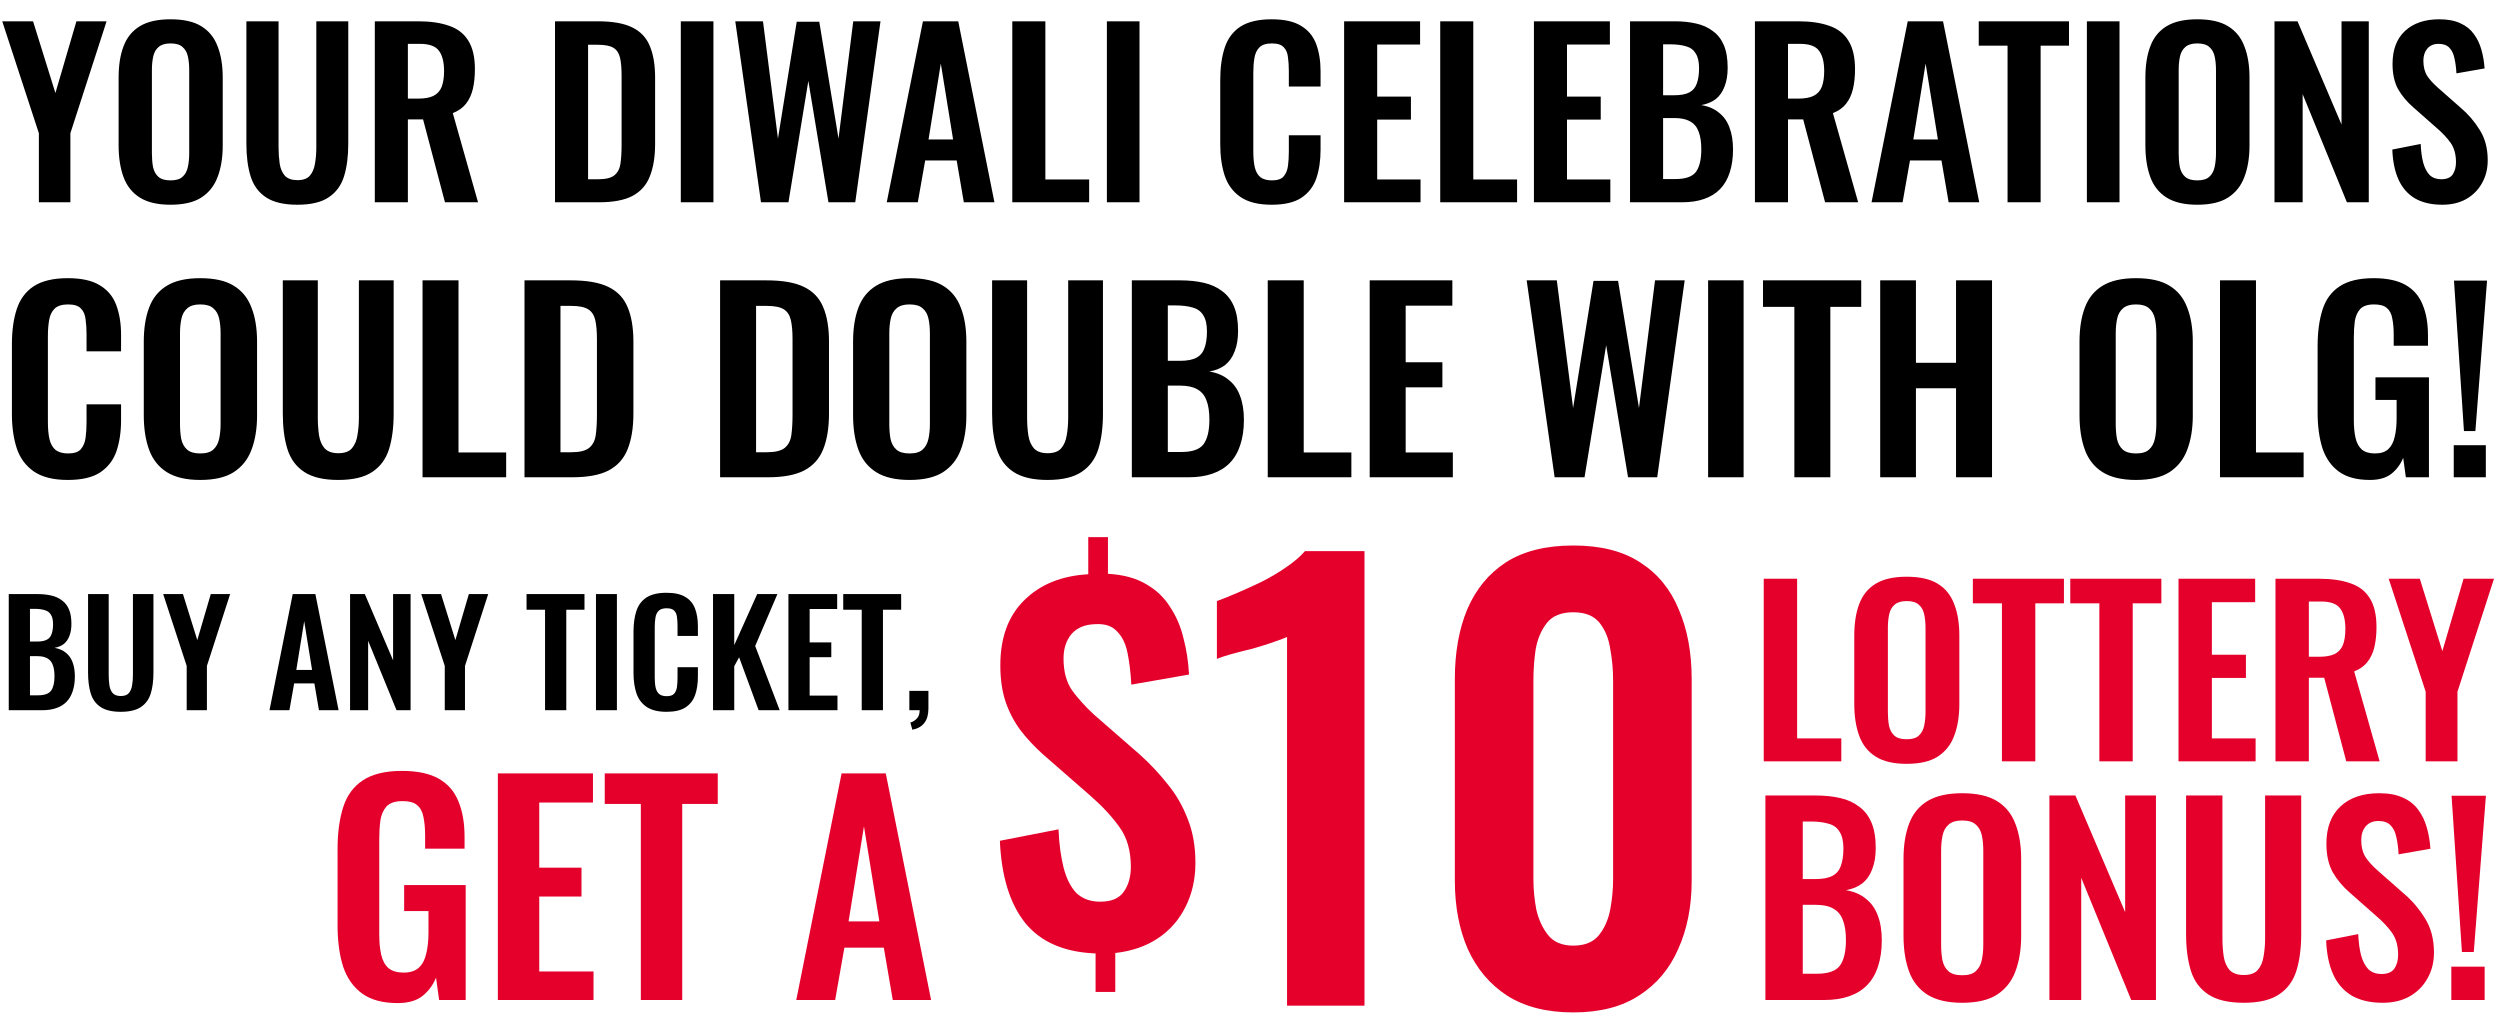
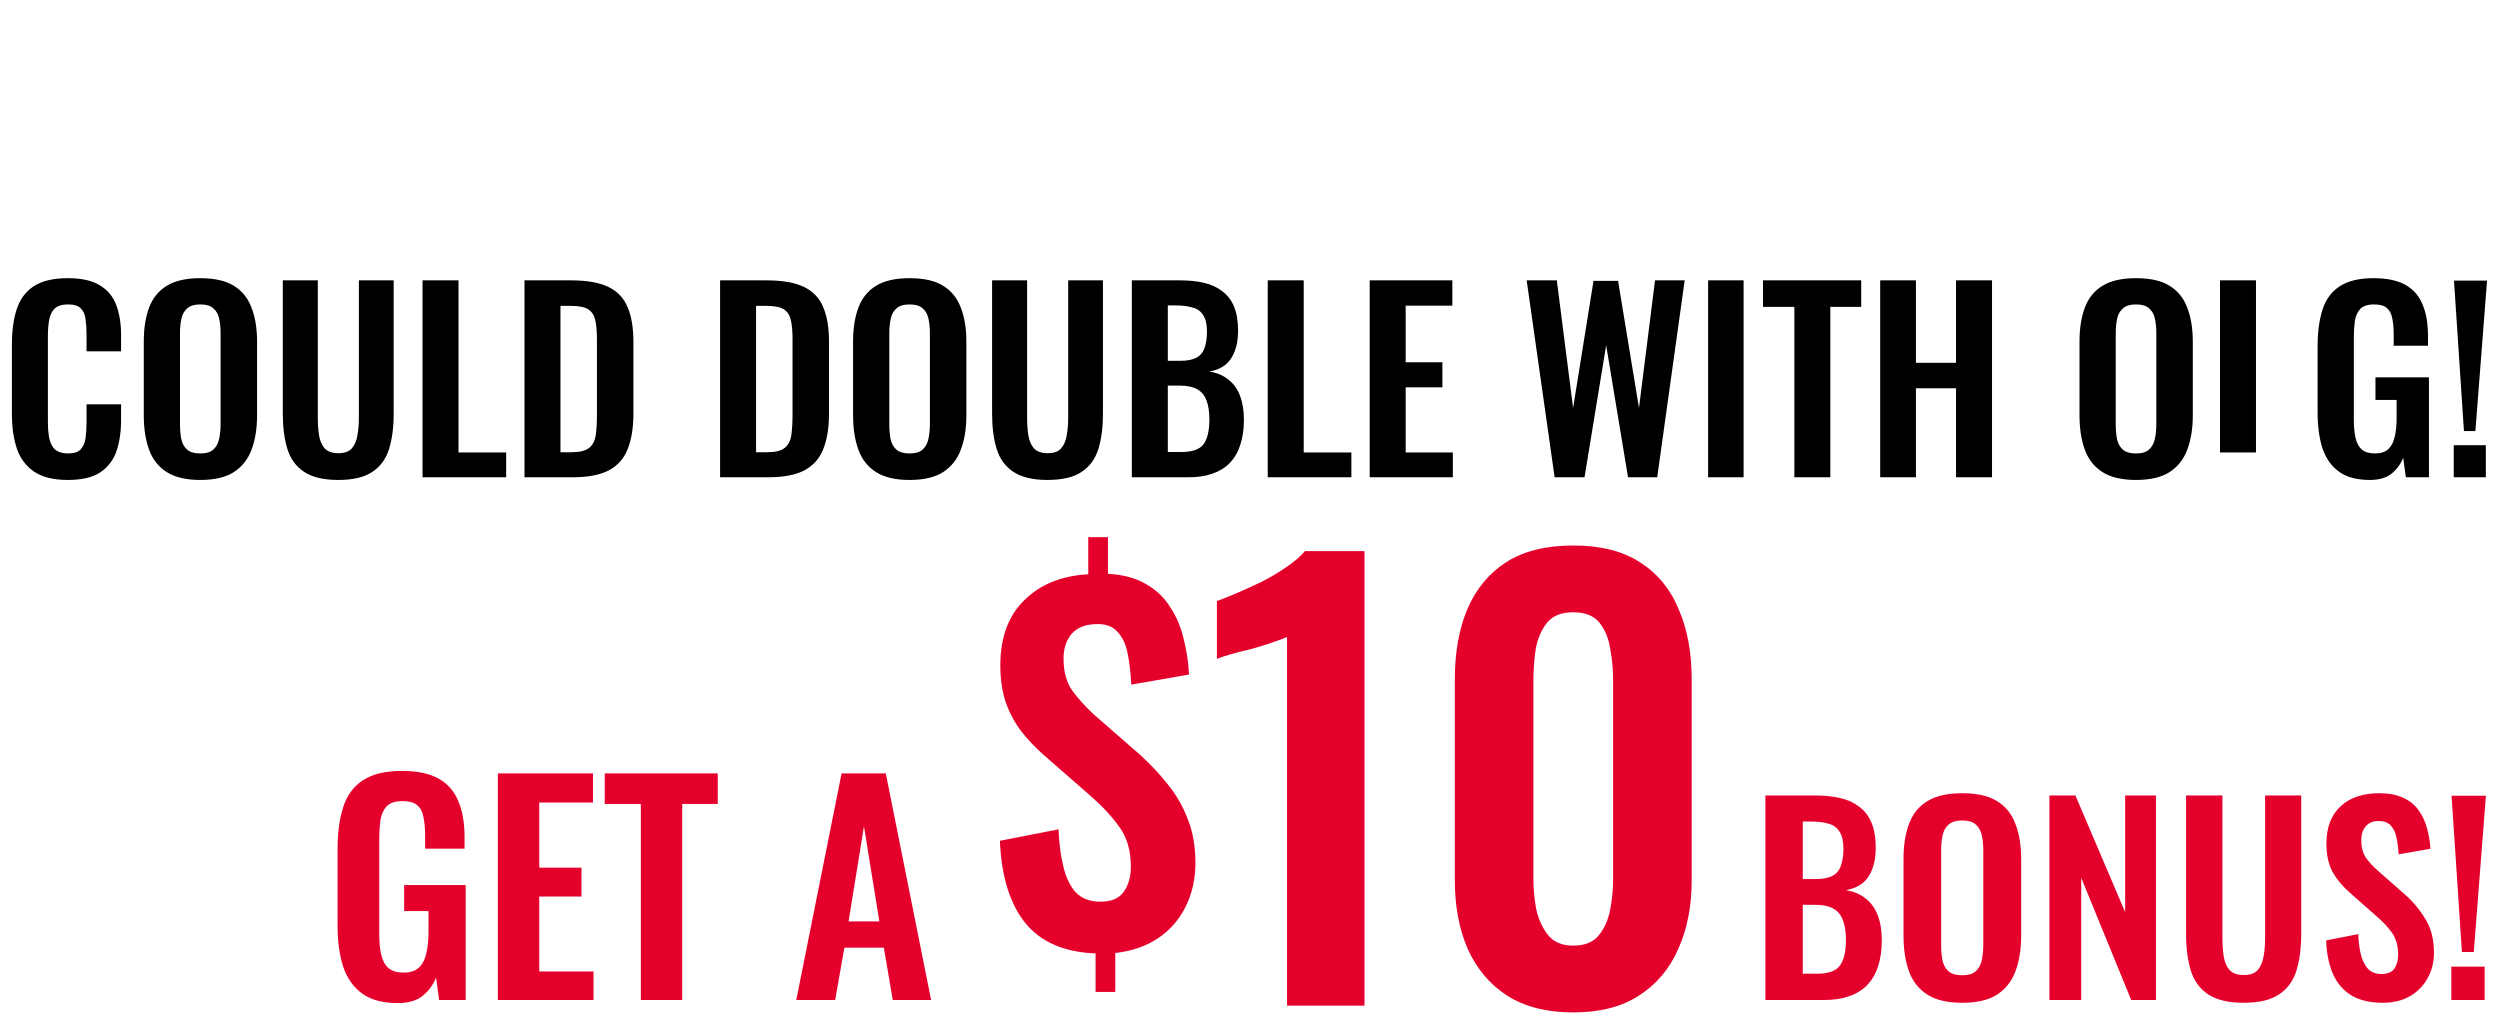
<svg xmlns="http://www.w3.org/2000/svg" width="440" height="182" viewBox="0 0 440 182" fill="none">
  <g clip-path="url(#clip0_6006_3788)">
-     <path d="M6.842 35.6V23.449L0.393 3.749H5.82L9.752 16.371L13.448 3.749H18.757L12.387 23.449V35.6H6.842ZM29.999 36.033C27.744 36.033 25.949 35.613 24.612 34.774C23.275 33.935 22.318 32.73 21.741 31.157C21.164 29.584 20.876 27.723 20.876 25.573V13.658C20.876 11.508 21.164 9.673 21.741 8.153C22.318 6.606 23.275 5.427 24.612 4.614C25.949 3.801 27.744 3.395 29.999 3.395C32.306 3.395 34.115 3.801 35.425 4.614C36.762 5.427 37.719 6.606 38.296 8.153C38.899 9.673 39.2 11.508 39.2 13.658V25.612C39.2 27.736 38.899 29.584 38.296 31.157C37.719 32.703 36.762 33.909 35.425 34.774C34.115 35.613 32.306 36.033 29.999 36.033ZM29.999 31.747C30.969 31.747 31.677 31.537 32.122 31.117C32.594 30.698 32.909 30.121 33.066 29.387C33.223 28.653 33.302 27.854 33.302 26.988V12.321C33.302 11.43 33.223 10.63 33.066 9.922C32.909 9.215 32.594 8.664 32.122 8.271C31.677 7.852 30.969 7.642 29.999 7.642C29.081 7.642 28.387 7.852 27.915 8.271C27.443 8.664 27.128 9.215 26.971 9.922C26.814 10.63 26.735 11.43 26.735 12.321V26.988C26.735 27.854 26.801 28.653 26.932 29.387C27.089 30.121 27.404 30.698 27.875 31.117C28.347 31.537 29.055 31.747 29.999 31.747ZM52.329 36.033C49.97 36.033 48.135 35.6 46.824 34.735C45.513 33.87 44.609 32.638 44.111 31.039C43.613 29.44 43.364 27.526 43.364 25.298V3.749H49.026V25.966C49.026 26.962 49.092 27.906 49.223 28.797C49.354 29.662 49.655 30.37 50.127 30.921C50.625 31.445 51.359 31.707 52.329 31.707C53.352 31.707 54.086 31.445 54.531 30.921C55.003 30.37 55.305 29.662 55.436 28.797C55.593 27.906 55.672 26.962 55.672 25.966V3.749H61.295V25.298C61.295 27.526 61.046 29.44 60.548 31.039C60.05 32.638 59.145 33.87 57.834 34.735C56.55 35.6 54.715 36.033 52.329 36.033ZM65.966 35.6V3.749H73.595C75.745 3.749 77.553 4.011 79.022 4.535C80.516 5.033 81.643 5.899 82.403 7.131C83.19 8.363 83.583 10.04 83.583 12.164C83.583 13.448 83.465 14.602 83.229 15.624C82.993 16.647 82.587 17.525 82.01 18.259C81.46 18.967 80.686 19.517 79.69 19.91L84.133 35.6H78.314L74.46 21.011H71.786V35.6H65.966ZM71.786 17.355H73.595C74.722 17.355 75.614 17.197 76.269 16.883C76.951 16.542 77.436 16.017 77.724 15.31C78.012 14.576 78.156 13.645 78.156 12.518C78.156 10.919 77.855 9.726 77.252 8.939C76.675 8.127 75.561 7.72 73.91 7.72H71.786V17.355ZM97.682 35.6V3.749H105.193C107.788 3.749 109.807 4.103 111.249 4.811C112.717 5.518 113.752 6.606 114.355 8.074C114.984 9.542 115.299 11.404 115.299 13.658V25.298C115.299 27.605 114.984 29.531 114.355 31.078C113.752 32.599 112.73 33.739 111.288 34.499C109.872 35.233 107.919 35.6 105.429 35.6H97.682ZM103.502 31.55H105.272C106.609 31.55 107.565 31.314 108.142 30.842C108.719 30.37 109.073 29.689 109.204 28.797C109.335 27.88 109.4 26.766 109.4 25.455V13.265C109.4 11.98 109.309 10.945 109.125 10.158C108.942 9.372 108.562 8.795 107.985 8.428C107.408 8.061 106.477 7.878 105.193 7.878H103.502V31.55ZM119.822 35.6V3.749H125.564V35.6H119.822ZM133.931 35.6L129.409 3.749H134.285L136.92 24.393L140.223 3.828H144.194L147.576 24.393L150.171 3.749H154.969L150.525 35.6H145.806L142.267 14.248L138.768 35.6H133.931ZM156.067 35.6L162.437 3.749H168.65L175.02 35.6H169.633L168.375 28.247H162.83L161.532 35.6H156.067ZM163.42 24.55H167.745L165.583 11.181L163.42 24.55ZM178.164 35.6V3.749H183.984V31.589H191.691V35.6H178.164ZM194.813 35.6V3.749H200.554V35.6H194.813ZM223.808 36.033C221.474 36.033 219.639 35.574 218.302 34.656C216.992 33.739 216.074 32.494 215.55 30.921C215.026 29.322 214.763 27.487 214.763 25.416V14.051C214.763 11.876 215.026 9.988 215.55 8.389C216.074 6.79 216.992 5.558 218.302 4.693C219.639 3.828 221.474 3.395 223.808 3.395C226.01 3.395 227.727 3.775 228.959 4.535C230.217 5.269 231.108 6.331 231.633 7.72C232.157 9.11 232.419 10.722 232.419 12.557V15.231H226.835V12.479C226.835 11.587 226.783 10.774 226.678 10.04C226.599 9.306 226.35 8.73 225.931 8.31C225.538 7.865 224.843 7.642 223.847 7.642C222.851 7.642 222.117 7.878 221.645 8.35C221.199 8.795 220.911 9.411 220.78 10.198C220.649 10.958 220.583 11.823 220.583 12.793V26.635C220.583 27.788 220.675 28.745 220.858 29.505C221.042 30.239 221.37 30.803 221.841 31.196C222.34 31.563 223.008 31.747 223.847 31.747C224.817 31.747 225.498 31.524 225.892 31.078C226.311 30.606 226.573 29.99 226.678 29.23C226.783 28.47 226.835 27.618 226.835 26.674V23.803H232.419V26.359C232.419 28.247 232.17 29.924 231.672 31.393C231.174 32.834 230.296 33.975 229.037 34.814C227.805 35.626 226.062 36.033 223.808 36.033ZM236.565 35.6V3.749H249.935V7.838H242.385V17.001H248.323V21.051H242.385V31.589H250.014V35.6H236.565ZM253.479 35.6V3.749H259.299V31.589H267.006V35.6H253.479ZM269.971 35.6V3.749H283.34V7.838H275.791V17.001H281.728V21.051H275.791V31.589H283.419V35.6H269.971ZM286.885 35.6V3.749H294.71C296.126 3.749 297.397 3.88 298.524 4.142C299.678 4.404 300.661 4.85 301.473 5.479C302.312 6.082 302.955 6.908 303.4 7.956C303.846 9.005 304.069 10.329 304.069 11.928C304.069 13.213 303.885 14.313 303.518 15.231C303.177 16.149 302.666 16.883 301.985 17.433C301.303 17.957 300.451 18.311 299.429 18.495C300.687 18.704 301.722 19.15 302.535 19.832C303.374 20.487 303.99 21.352 304.383 22.427C304.803 23.502 305.012 24.799 305.012 26.32C305.012 27.84 304.816 29.191 304.423 30.37C304.056 31.524 303.492 32.494 302.732 33.28C301.998 34.04 301.067 34.617 299.94 35.01C298.839 35.404 297.541 35.6 296.047 35.6H286.885ZM292.705 31.511H294.907C296.663 31.511 297.856 31.091 298.485 30.252C299.114 29.387 299.429 28.063 299.429 26.281C299.429 24.996 299.271 23.961 298.957 23.174C298.668 22.361 298.17 21.759 297.463 21.365C296.781 20.972 295.863 20.776 294.71 20.776H292.705V31.511ZM292.705 16.765H294.671C295.824 16.765 296.715 16.594 297.345 16.253C297.974 15.913 298.406 15.388 298.642 14.681C298.904 13.973 299.035 13.081 299.035 12.007C299.035 10.879 298.839 10.014 298.446 9.411C298.079 8.782 297.515 8.363 296.755 8.153C295.995 7.917 295.025 7.799 293.845 7.799H292.705V16.765ZM308.868 35.6V3.749H316.496C318.646 3.749 320.455 4.011 321.923 4.535C323.417 5.033 324.544 5.899 325.304 7.131C326.091 8.363 326.484 10.04 326.484 12.164C326.484 13.448 326.366 14.602 326.13 15.624C325.894 16.647 325.488 17.525 324.911 18.259C324.361 18.967 323.587 19.517 322.591 19.91L327.035 35.6H321.215L317.361 21.011H314.687V35.6H308.868ZM314.687 17.355H316.496C317.623 17.355 318.515 17.197 319.17 16.883C319.852 16.542 320.337 16.017 320.625 15.31C320.913 14.576 321.058 13.645 321.058 12.518C321.058 10.919 320.756 9.726 320.153 8.939C319.576 8.127 318.462 7.72 316.811 7.72H314.687V17.355ZM329.392 35.6L335.762 3.749H341.975L348.345 35.6H342.958L341.7 28.247H336.155L334.858 35.6H329.392ZM336.745 24.55H341.071L338.908 11.181L336.745 24.55ZM353.33 35.6V8.035H348.258V3.749H364.144V8.035H359.15V35.6H353.33ZM367.293 35.6V3.749H373.034V35.6H367.293ZM386.71 36.033C384.456 36.033 382.66 35.613 381.323 34.774C379.986 33.935 379.029 32.73 378.453 31.157C377.876 29.584 377.588 27.723 377.588 25.573V13.658C377.588 11.508 377.876 9.673 378.453 8.153C379.029 6.606 379.986 5.427 381.323 4.614C382.66 3.801 384.456 3.395 386.71 3.395C389.017 3.395 390.826 3.801 392.137 4.614C393.474 5.427 394.431 6.606 395.008 8.153C395.61 9.673 395.912 11.508 395.912 13.658V25.612C395.912 27.736 395.61 29.584 395.008 31.157C394.431 32.703 393.474 33.909 392.137 34.774C390.826 35.613 389.017 36.033 386.71 36.033ZM386.71 31.747C387.68 31.747 388.388 31.537 388.834 31.117C389.306 30.698 389.62 30.121 389.778 29.387C389.935 28.653 390.014 27.854 390.014 26.988V12.321C390.014 11.43 389.935 10.63 389.778 9.922C389.62 9.215 389.306 8.664 388.834 8.271C388.388 7.852 387.68 7.642 386.71 7.642C385.793 7.642 385.098 7.852 384.626 8.271C384.155 8.664 383.84 9.215 383.683 9.922C383.525 10.63 383.447 11.43 383.447 12.321V26.988C383.447 27.854 383.512 28.653 383.643 29.387C383.801 30.121 384.115 30.698 384.587 31.117C385.059 31.537 385.767 31.747 386.71 31.747ZM400.311 35.6V3.749H404.361L412.108 21.916V3.749H416.905V35.6H413.052L405.266 16.568V35.6H400.311ZM429.855 36.033C427.941 36.033 426.342 35.666 425.058 34.932C423.773 34.171 422.803 33.07 422.148 31.628C421.492 30.187 421.125 28.417 421.047 26.32L426.041 25.337C426.093 26.569 426.237 27.657 426.473 28.601C426.735 29.544 427.116 30.279 427.614 30.803C428.138 31.301 428.82 31.55 429.658 31.55C430.602 31.55 431.271 31.275 431.664 30.724C432.057 30.147 432.254 29.427 432.254 28.561C432.254 27.172 431.939 26.032 431.31 25.14C430.681 24.249 429.842 23.358 428.793 22.466L424.782 18.927C423.655 17.957 422.751 16.883 422.069 15.703C421.414 14.497 421.086 13.016 421.086 11.259C421.086 8.743 421.82 6.803 423.288 5.44C424.756 4.077 426.762 3.395 429.305 3.395C430.799 3.395 432.044 3.631 433.04 4.103C434.036 4.548 434.823 5.178 435.4 5.99C436.002 6.803 436.448 7.734 436.737 8.782C437.025 9.805 437.208 10.893 437.287 12.046L432.332 12.911C432.28 11.915 432.162 11.024 431.978 10.237C431.821 9.451 431.52 8.835 431.074 8.389C430.655 7.943 430.025 7.72 429.187 7.72C428.321 7.72 427.653 8.009 427.181 8.586C426.735 9.136 426.513 9.831 426.513 10.67C426.513 11.744 426.735 12.636 427.181 13.344C427.627 14.025 428.269 14.733 429.108 15.467L433.08 18.967C434.39 20.068 435.504 21.365 436.422 22.86C437.366 24.328 437.838 26.11 437.838 28.207C437.838 29.728 437.497 31.078 436.815 32.258C436.16 33.437 435.229 34.368 434.023 35.05C432.844 35.705 431.454 36.033 429.855 36.033Z" fill="black" />
-     <path d="M11.937 84.471C9.399 84.471 7.402 83.972 5.947 82.973C4.521 81.975 3.523 80.62 2.952 78.909C2.382 77.168 2.096 75.172 2.096 72.918V60.553C2.096 58.186 2.382 56.132 2.952 54.392C3.523 52.652 4.521 51.312 5.947 50.37C7.402 49.429 9.399 48.959 11.937 48.959C14.333 48.959 16.201 49.372 17.542 50.199C18.911 50.998 19.881 52.153 20.452 53.665C21.022 55.177 21.307 56.931 21.307 58.928V61.837H15.232V58.842C15.232 57.872 15.175 56.988 15.061 56.189C14.975 55.391 14.704 54.763 14.248 54.307C13.82 53.822 13.064 53.579 11.98 53.579C10.896 53.579 10.097 53.836 9.584 54.349C9.099 54.834 8.785 55.505 8.643 56.36C8.5 57.188 8.429 58.129 8.429 59.184V74.245C8.429 75.5 8.529 76.541 8.728 77.368C8.928 78.167 9.285 78.78 9.798 79.208C10.34 79.607 11.067 79.807 11.98 79.807C13.035 79.807 13.777 79.564 14.205 79.08C14.661 78.566 14.947 77.896 15.061 77.069C15.175 76.242 15.232 75.314 15.232 74.288V71.164H21.307V73.945C21.307 75.999 21.036 77.825 20.494 79.422C19.952 80.991 18.997 82.231 17.628 83.144C16.287 84.028 14.39 84.471 11.937 84.471ZM35.231 84.471C32.778 84.471 30.825 84.014 29.37 83.102C27.915 82.189 26.874 80.877 26.246 79.165C25.619 77.454 25.305 75.429 25.305 73.09V60.126C25.305 57.787 25.619 55.79 26.246 54.136C26.874 52.453 27.915 51.169 29.37 50.285C30.825 49.401 32.778 48.959 35.231 48.959C37.742 48.959 39.71 49.401 41.136 50.285C42.591 51.169 43.632 52.453 44.259 54.136C44.915 55.79 45.243 57.787 45.243 60.126V73.132C45.243 75.443 44.915 77.454 44.259 79.165C43.632 80.848 42.591 82.16 41.136 83.102C39.71 84.014 37.742 84.471 35.231 84.471ZM35.231 79.807C36.287 79.807 37.057 79.579 37.542 79.122C38.055 78.666 38.398 78.038 38.569 77.24C38.74 76.441 38.825 75.571 38.825 74.63V58.671C38.825 57.701 38.74 56.831 38.569 56.061C38.398 55.291 38.055 54.692 37.542 54.264C37.057 53.807 36.287 53.579 35.231 53.579C34.233 53.579 33.477 53.807 32.964 54.264C32.45 54.692 32.108 55.291 31.937 56.061C31.766 56.831 31.68 57.701 31.68 58.671V74.63C31.68 75.571 31.752 76.441 31.894 77.24C32.065 78.038 32.408 78.666 32.921 79.122C33.434 79.579 34.205 79.807 35.231 79.807ZM59.529 84.471C56.961 84.471 54.965 84 53.538 83.059C52.112 82.117 51.128 80.777 50.586 79.037C50.044 77.297 49.773 75.215 49.773 72.79V49.343H55.934V73.517C55.934 74.601 56.006 75.628 56.148 76.598C56.291 77.539 56.619 78.309 57.133 78.909C57.674 79.479 58.473 79.764 59.529 79.764C60.641 79.764 61.44 79.479 61.925 78.909C62.438 78.309 62.766 77.539 62.909 76.598C63.08 75.628 63.165 74.601 63.165 73.517V49.343H69.284V72.79C69.284 75.215 69.013 77.297 68.471 79.037C67.929 80.777 66.945 82.117 65.519 83.059C64.121 84 62.124 84.471 59.529 84.471ZM74.367 84V49.343H80.699V79.636H89.085V84H74.367ZM92.311 84V49.343H100.483C103.307 49.343 105.503 49.729 107.072 50.499C108.669 51.269 109.796 52.453 110.452 54.05C111.137 55.647 111.479 57.672 111.479 60.126V72.79C111.479 75.3 111.137 77.397 110.452 79.08C109.796 80.734 108.684 81.975 107.115 82.802C105.574 83.601 103.449 84 100.74 84H92.311ZM98.643 79.593H100.569C102.023 79.593 103.064 79.336 103.692 78.823C104.319 78.309 104.704 77.568 104.847 76.598C104.99 75.6 105.061 74.388 105.061 72.961V59.698C105.061 58.3 104.961 57.173 104.762 56.318C104.562 55.462 104.148 54.834 103.521 54.435C102.893 54.036 101.881 53.836 100.483 53.836H98.643V79.593ZM126.736 84V49.343H134.909C137.732 49.343 139.929 49.729 141.498 50.499C143.095 51.269 144.222 52.453 144.878 54.05C145.562 55.647 145.904 57.672 145.904 60.126V72.79C145.904 75.3 145.562 77.397 144.878 79.08C144.222 80.734 143.109 81.975 141.54 82.802C140 83.601 137.875 84 135.165 84H126.736ZM133.069 79.593H134.994C136.449 79.593 137.49 79.336 138.117 78.823C138.745 78.309 139.13 77.568 139.273 76.598C139.415 75.6 139.487 74.388 139.487 72.961V59.698C139.487 58.3 139.387 57.173 139.187 56.318C138.987 55.462 138.574 54.834 137.946 54.435C137.319 54.036 136.306 53.836 134.909 53.836H133.069V79.593ZM160.068 84.471C157.615 84.471 155.661 84.014 154.207 83.102C152.752 82.189 151.711 80.877 151.083 79.165C150.456 77.454 150.142 75.429 150.142 73.09V60.126C150.142 57.787 150.456 55.79 151.083 54.136C151.711 52.453 152.752 51.169 154.207 50.285C155.661 49.401 157.615 48.959 160.068 48.959C162.578 48.959 164.547 49.401 165.973 50.285C167.427 51.169 168.469 52.453 169.096 54.136C169.752 55.79 170.08 57.787 170.08 60.126V73.132C170.08 75.443 169.752 77.454 169.096 79.165C168.469 80.848 167.427 82.16 165.973 83.102C164.547 84.014 162.578 84.471 160.068 84.471ZM160.068 79.807C161.124 79.807 161.894 79.579 162.379 79.122C162.892 78.666 163.234 78.038 163.406 77.24C163.577 76.441 163.662 75.571 163.662 74.63V58.671C163.662 57.701 163.577 56.831 163.406 56.061C163.234 55.291 162.892 54.692 162.379 54.264C161.894 53.807 161.124 53.579 160.068 53.579C159.07 53.579 158.314 53.807 157.801 54.264C157.287 54.692 156.945 55.291 156.774 56.061C156.603 56.831 156.517 57.701 156.517 58.671V74.63C156.517 75.571 156.588 76.441 156.731 77.24C156.902 78.038 157.244 78.666 157.758 79.122C158.271 79.579 159.041 79.807 160.068 79.807ZM184.365 84.471C181.798 84.471 179.802 84 178.375 83.059C176.949 82.117 175.965 80.777 175.423 79.037C174.881 77.297 174.61 75.215 174.61 72.79V49.343H180.771V73.517C180.771 74.601 180.843 75.628 180.985 76.598C181.128 77.539 181.456 78.309 181.969 78.909C182.511 79.479 183.31 79.764 184.365 79.764C185.478 79.764 186.276 79.479 186.761 78.909C187.275 78.309 187.603 77.539 187.745 76.598C187.917 75.628 188.002 74.601 188.002 73.517V49.343H194.12V72.79C194.12 75.215 193.849 77.297 193.308 79.037C192.766 80.777 191.782 82.117 190.355 83.059C188.958 84 186.961 84.471 184.365 84.471ZM199.204 84V49.343H207.718C209.258 49.343 210.642 49.486 211.868 49.771C213.123 50.057 214.193 50.541 215.077 51.226C215.99 51.882 216.689 52.781 217.174 53.922C217.659 55.063 217.901 56.503 217.901 58.243C217.901 59.641 217.701 60.839 217.302 61.837C216.931 62.835 216.375 63.634 215.633 64.233C214.892 64.803 213.965 65.189 212.852 65.388C214.221 65.616 215.348 66.101 216.232 66.843C217.145 67.556 217.815 68.497 218.243 69.667C218.7 70.836 218.928 72.248 218.928 73.903C218.928 75.557 218.714 77.026 218.286 78.309C217.887 79.564 217.274 80.62 216.446 81.476C215.648 82.303 214.635 82.93 213.409 83.358C212.211 83.786 210.799 84 209.173 84H199.204ZM205.536 79.55H207.932C209.843 79.55 211.141 79.094 211.825 78.181C212.51 77.24 212.852 75.799 212.852 73.86C212.852 72.462 212.681 71.335 212.339 70.48C212.025 69.596 211.483 68.939 210.713 68.512C209.971 68.084 208.973 67.87 207.718 67.87H205.536V79.55ZM205.536 63.506H207.675C208.93 63.506 209.9 63.32 210.585 62.949C211.269 62.579 211.74 62.008 211.997 61.238C212.282 60.468 212.424 59.498 212.424 58.329C212.424 57.102 212.211 56.161 211.783 55.505C211.383 54.82 210.77 54.364 209.943 54.136C209.116 53.879 208.06 53.751 206.777 53.751H205.536V63.506ZM223.123 84V49.343H229.455V79.636H237.841V84H223.123ZM241.067 84V49.343H255.614V53.793H247.399V63.762H253.86V68.169H247.399V79.636H255.699V84H241.067ZM273.614 84L268.693 49.343H273.999L276.865 71.806L280.459 49.429H284.781L288.46 71.806L291.284 49.343H296.504L291.669 84H286.535L282.684 60.767L278.876 84H273.614ZM300.627 84V49.343H306.874V84H300.627ZM315.807 84V54.007H310.288V49.343H327.573V54.007H322.139V84H315.807ZM330.914 84V49.343H337.204V63.848H344.263V49.343H350.596V84H344.263V68.34H337.204V84H330.914ZM375.92 84.471C373.467 84.471 371.514 84.014 370.059 83.102C368.604 82.189 367.563 80.877 366.935 79.165C366.308 77.454 365.994 75.429 365.994 73.09V60.126C365.994 57.787 366.308 55.79 366.935 54.136C367.563 52.453 368.604 51.169 370.059 50.285C371.514 49.401 373.467 48.959 375.92 48.959C378.431 48.959 380.399 49.401 381.825 50.285C383.28 51.169 384.321 52.453 384.948 54.136C385.604 55.79 385.932 57.787 385.932 60.126V73.132C385.932 75.443 385.604 77.454 384.948 79.165C384.321 80.848 383.28 82.16 381.825 83.102C380.399 84.014 378.431 84.471 375.92 84.471ZM375.92 79.807C376.976 79.807 377.746 79.579 378.231 79.122C378.744 78.666 379.087 78.038 379.258 77.24C379.429 76.441 379.514 75.571 379.514 74.63V58.671C379.514 57.701 379.429 56.831 379.258 56.061C379.087 55.291 378.744 54.692 378.231 54.264C377.746 53.807 376.976 53.579 375.92 53.579C374.922 53.579 374.166 53.807 373.653 54.264C373.139 54.692 372.797 55.291 372.626 56.061C372.455 56.831 372.369 57.701 372.369 58.671V74.63C372.369 75.571 372.441 76.441 372.583 77.24C372.754 78.038 373.097 78.666 373.61 79.122C374.123 79.579 374.894 79.807 375.92 79.807ZM390.719 84V49.343H397.051V79.636H405.437V84H390.719ZM417.098 84.471C414.816 84.471 413.005 83.986 411.664 83.016C410.323 82.046 409.354 80.677 408.755 78.909C408.184 77.112 407.899 75.001 407.899 72.576V60.938C407.899 58.457 408.184 56.318 408.755 54.521C409.325 52.724 410.323 51.355 411.75 50.413C413.204 49.443 415.201 48.959 417.74 48.959C420.107 48.959 421.99 49.358 423.387 50.157C424.785 50.955 425.783 52.11 426.382 53.622C427.01 55.105 427.324 56.917 427.324 59.056V60.853H421.291V58.885C421.291 57.772 421.205 56.817 421.034 56.018C420.892 55.219 420.578 54.62 420.093 54.221C419.636 53.793 418.881 53.579 417.825 53.579C416.713 53.579 415.9 53.85 415.386 54.392C414.902 54.934 414.588 55.647 414.445 56.532C414.331 57.416 414.274 58.386 414.274 59.441V73.945C414.274 75.143 414.374 76.184 414.574 77.069C414.773 77.953 415.144 78.638 415.686 79.122C416.228 79.579 416.998 79.807 417.996 79.807C419.023 79.807 419.808 79.55 420.35 79.037C420.892 78.523 421.262 77.81 421.462 76.898C421.69 75.985 421.804 74.901 421.804 73.646V70.394H418.082V66.415H427.495V84H423.43L422.96 80.577C422.503 81.718 421.804 82.659 420.863 83.401C419.95 84.114 418.695 84.471 417.098 84.471ZM433.656 75.871L431.901 49.386H437.72L435.667 75.871H433.656ZM431.859 84V78.352H437.506V84H431.859Z" fill="black" />
-     <path d="M1.54 125V104.557H6.562C7.471 104.557 8.287 104.641 9.01 104.809C9.751 104.977 10.382 105.263 10.903 105.667C11.442 106.054 11.854 106.584 12.14 107.257C12.426 107.93 12.569 108.78 12.569 109.806C12.569 110.631 12.451 111.337 12.216 111.926C11.997 112.515 11.669 112.986 11.231 113.34C10.794 113.676 10.247 113.903 9.591 114.021C10.398 114.156 11.063 114.442 11.585 114.879C12.123 115.3 12.518 115.855 12.771 116.545C13.04 117.235 13.175 118.068 13.175 119.044C13.175 120.02 13.049 120.886 12.796 121.643C12.56 122.384 12.199 123.006 11.711 123.511C11.24 123.999 10.642 124.369 9.919 124.621C9.212 124.874 8.379 125 7.42 125H1.54ZM5.275 122.375H6.688C7.816 122.375 8.581 122.106 8.985 121.568C9.389 121.012 9.591 120.163 9.591 119.018C9.591 118.194 9.49 117.529 9.288 117.025C9.103 116.503 8.783 116.116 8.329 115.864C7.891 115.611 7.302 115.485 6.562 115.485H5.275V122.375ZM5.275 112.911H6.537C7.277 112.911 7.849 112.801 8.253 112.583C8.657 112.364 8.935 112.027 9.086 111.573C9.254 111.119 9.338 110.547 9.338 109.857C9.338 109.133 9.212 108.578 8.96 108.191C8.724 107.787 8.362 107.518 7.875 107.383C7.387 107.232 6.764 107.156 6.007 107.156H5.275V112.911ZM21.252 125.278C19.738 125.278 18.56 125 17.719 124.445C16.877 123.889 16.297 123.099 15.977 122.072C15.658 121.046 15.498 119.818 15.498 118.387V104.557H19.132V118.816C19.132 119.456 19.174 120.062 19.258 120.634C19.342 121.189 19.536 121.643 19.839 121.997C20.158 122.333 20.63 122.501 21.252 122.501C21.908 122.501 22.379 122.333 22.666 121.997C22.968 121.643 23.162 121.189 23.246 120.634C23.347 120.062 23.397 119.456 23.397 118.816V104.557H27.006V118.387C27.006 119.818 26.847 121.046 26.527 122.072C26.207 123.099 25.627 123.889 24.785 124.445C23.961 125 22.783 125.278 21.252 125.278ZM32.857 125V117.201L28.718 104.557H32.201L34.725 112.658L37.097 104.557H40.504L36.416 117.201V125H32.857ZM47.429 125L51.518 104.557H55.505L59.594 125H56.136L55.329 120.28H51.77L50.937 125H47.429ZM52.149 117.908H54.925L53.537 109.327L52.149 117.908ZM61.612 125V104.557H64.212L69.184 116.217V104.557H72.263V125H69.789L64.792 112.784V125H61.612ZM78.278 125V117.201L74.139 104.557H77.622L80.145 112.658L82.518 104.557H85.925L81.837 117.201V125H78.278ZM95.929 125V107.308H92.673V104.557H102.87V107.308H99.664V125H95.929ZM104.891 125V104.557H108.576V125H104.891ZM117.303 125.278C115.806 125.278 114.628 124.983 113.77 124.394C112.928 123.805 112.339 123.006 112.003 121.997C111.666 120.97 111.498 119.792 111.498 118.463V111.169C111.498 109.773 111.666 108.561 112.003 107.535C112.339 106.508 112.928 105.718 113.77 105.162C114.628 104.607 115.806 104.329 117.303 104.329C118.716 104.329 119.819 104.573 120.609 105.061C121.417 105.532 121.989 106.214 122.326 107.106C122.662 107.997 122.83 109.032 122.83 110.21V111.926H119.246V110.16C119.246 109.588 119.213 109.066 119.145 108.595C119.095 108.124 118.935 107.753 118.666 107.484C118.414 107.198 117.968 107.055 117.328 107.055C116.689 107.055 116.218 107.207 115.915 107.51C115.629 107.796 115.444 108.191 115.36 108.696C115.276 109.184 115.233 109.739 115.233 110.361V119.246C115.233 119.986 115.292 120.6 115.41 121.088C115.528 121.559 115.738 121.921 116.041 122.173C116.361 122.409 116.79 122.527 117.328 122.527C117.951 122.527 118.388 122.384 118.641 122.098C118.91 121.795 119.078 121.399 119.145 120.911C119.213 120.423 119.246 119.877 119.246 119.271V117.428H122.83V119.069C122.83 120.28 122.671 121.357 122.351 122.299C122.031 123.225 121.467 123.957 120.66 124.495C119.869 125.017 118.75 125.278 117.303 125.278ZM125.492 125V104.557H129.227V113.542L133.265 104.557H136.824L132.912 113.693L137.228 125H133.517L130.085 115.687L129.227 117.252V125H125.492ZM138.763 125V104.557H147.344V107.181H142.498V113.062H146.309V115.662H142.498V122.426H147.395V125H138.763ZM151.663 125V107.308H148.408V104.557H158.604V107.308H155.399V125H151.663ZM160.575 128.432L160.222 127.171C160.676 127.036 161.063 126.792 161.383 126.439C161.702 126.102 161.862 125.623 161.862 125H160.045V121.593H163.402V124.697C163.402 125.774 163.166 126.615 162.695 127.221C162.224 127.844 161.517 128.247 160.575 128.432Z" fill="black" />
+     <path d="M11.937 84.471C9.399 84.471 7.402 83.972 5.947 82.973C4.521 81.975 3.523 80.62 2.952 78.909C2.382 77.168 2.096 75.172 2.096 72.918V60.553C2.096 58.186 2.382 56.132 2.952 54.392C3.523 52.652 4.521 51.312 5.947 50.37C7.402 49.429 9.399 48.959 11.937 48.959C14.333 48.959 16.201 49.372 17.542 50.199C18.911 50.998 19.881 52.153 20.452 53.665C21.022 55.177 21.307 56.931 21.307 58.928V61.837H15.232V58.842C15.232 57.872 15.175 56.988 15.061 56.189C14.975 55.391 14.704 54.763 14.248 54.307C13.82 53.822 13.064 53.579 11.98 53.579C10.896 53.579 10.097 53.836 9.584 54.349C9.099 54.834 8.785 55.505 8.643 56.36C8.5 57.188 8.429 58.129 8.429 59.184V74.245C8.429 75.5 8.529 76.541 8.728 77.368C8.928 78.167 9.285 78.78 9.798 79.208C10.34 79.607 11.067 79.807 11.98 79.807C13.035 79.807 13.777 79.564 14.205 79.08C14.661 78.566 14.947 77.896 15.061 77.069C15.175 76.242 15.232 75.314 15.232 74.288V71.164H21.307V73.945C21.307 75.999 21.036 77.825 20.494 79.422C19.952 80.991 18.997 82.231 17.628 83.144C16.287 84.028 14.39 84.471 11.937 84.471ZM35.231 84.471C32.778 84.471 30.825 84.014 29.37 83.102C27.915 82.189 26.874 80.877 26.246 79.165C25.619 77.454 25.305 75.429 25.305 73.09V60.126C25.305 57.787 25.619 55.79 26.246 54.136C26.874 52.453 27.915 51.169 29.37 50.285C30.825 49.401 32.778 48.959 35.231 48.959C37.742 48.959 39.71 49.401 41.136 50.285C42.591 51.169 43.632 52.453 44.259 54.136C44.915 55.79 45.243 57.787 45.243 60.126V73.132C45.243 75.443 44.915 77.454 44.259 79.165C43.632 80.848 42.591 82.16 41.136 83.102C39.71 84.014 37.742 84.471 35.231 84.471ZM35.231 79.807C36.287 79.807 37.057 79.579 37.542 79.122C38.055 78.666 38.398 78.038 38.569 77.24C38.74 76.441 38.825 75.571 38.825 74.63V58.671C38.825 57.701 38.74 56.831 38.569 56.061C38.398 55.291 38.055 54.692 37.542 54.264C37.057 53.807 36.287 53.579 35.231 53.579C34.233 53.579 33.477 53.807 32.964 54.264C32.45 54.692 32.108 55.291 31.937 56.061C31.766 56.831 31.68 57.701 31.68 58.671V74.63C31.68 75.571 31.752 76.441 31.894 77.24C32.065 78.038 32.408 78.666 32.921 79.122C33.434 79.579 34.205 79.807 35.231 79.807ZM59.529 84.471C56.961 84.471 54.965 84 53.538 83.059C52.112 82.117 51.128 80.777 50.586 79.037C50.044 77.297 49.773 75.215 49.773 72.79V49.343H55.934V73.517C55.934 74.601 56.006 75.628 56.148 76.598C56.291 77.539 56.619 78.309 57.133 78.909C57.674 79.479 58.473 79.764 59.529 79.764C60.641 79.764 61.44 79.479 61.925 78.909C62.438 78.309 62.766 77.539 62.909 76.598C63.08 75.628 63.165 74.601 63.165 73.517V49.343H69.284V72.79C69.284 75.215 69.013 77.297 68.471 79.037C67.929 80.777 66.945 82.117 65.519 83.059C64.121 84 62.124 84.471 59.529 84.471ZM74.367 84V49.343H80.699V79.636H89.085V84H74.367ZM92.311 84V49.343H100.483C103.307 49.343 105.503 49.729 107.072 50.499C108.669 51.269 109.796 52.453 110.452 54.05C111.137 55.647 111.479 57.672 111.479 60.126V72.79C111.479 75.3 111.137 77.397 110.452 79.08C109.796 80.734 108.684 81.975 107.115 82.802C105.574 83.601 103.449 84 100.74 84H92.311ZM98.643 79.593H100.569C102.023 79.593 103.064 79.336 103.692 78.823C104.319 78.309 104.704 77.568 104.847 76.598C104.99 75.6 105.061 74.388 105.061 72.961V59.698C105.061 58.3 104.961 57.173 104.762 56.318C104.562 55.462 104.148 54.834 103.521 54.435C102.893 54.036 101.881 53.836 100.483 53.836H98.643V79.593ZM126.736 84V49.343H134.909C137.732 49.343 139.929 49.729 141.498 50.499C143.095 51.269 144.222 52.453 144.878 54.05C145.562 55.647 145.904 57.672 145.904 60.126V72.79C145.904 75.3 145.562 77.397 144.878 79.08C144.222 80.734 143.109 81.975 141.54 82.802C140 83.601 137.875 84 135.165 84H126.736ZM133.069 79.593H134.994C136.449 79.593 137.49 79.336 138.117 78.823C138.745 78.309 139.13 77.568 139.273 76.598C139.415 75.6 139.487 74.388 139.487 72.961V59.698C139.487 58.3 139.387 57.173 139.187 56.318C138.987 55.462 138.574 54.834 137.946 54.435C137.319 54.036 136.306 53.836 134.909 53.836H133.069V79.593ZM160.068 84.471C157.615 84.471 155.661 84.014 154.207 83.102C152.752 82.189 151.711 80.877 151.083 79.165C150.456 77.454 150.142 75.429 150.142 73.09V60.126C150.142 57.787 150.456 55.79 151.083 54.136C151.711 52.453 152.752 51.169 154.207 50.285C155.661 49.401 157.615 48.959 160.068 48.959C162.578 48.959 164.547 49.401 165.973 50.285C167.427 51.169 168.469 52.453 169.096 54.136C169.752 55.79 170.08 57.787 170.08 60.126V73.132C170.08 75.443 169.752 77.454 169.096 79.165C168.469 80.848 167.427 82.16 165.973 83.102C164.547 84.014 162.578 84.471 160.068 84.471ZM160.068 79.807C161.124 79.807 161.894 79.579 162.379 79.122C162.892 78.666 163.234 78.038 163.406 77.24C163.577 76.441 163.662 75.571 163.662 74.63V58.671C163.662 57.701 163.577 56.831 163.406 56.061C163.234 55.291 162.892 54.692 162.379 54.264C161.894 53.807 161.124 53.579 160.068 53.579C159.07 53.579 158.314 53.807 157.801 54.264C157.287 54.692 156.945 55.291 156.774 56.061C156.603 56.831 156.517 57.701 156.517 58.671V74.63C156.517 75.571 156.588 76.441 156.731 77.24C156.902 78.038 157.244 78.666 157.758 79.122C158.271 79.579 159.041 79.807 160.068 79.807ZM184.365 84.471C181.798 84.471 179.802 84 178.375 83.059C176.949 82.117 175.965 80.777 175.423 79.037C174.881 77.297 174.61 75.215 174.61 72.79V49.343H180.771V73.517C180.771 74.601 180.843 75.628 180.985 76.598C181.128 77.539 181.456 78.309 181.969 78.909C182.511 79.479 183.31 79.764 184.365 79.764C185.478 79.764 186.276 79.479 186.761 78.909C187.275 78.309 187.603 77.539 187.745 76.598C187.917 75.628 188.002 74.601 188.002 73.517V49.343H194.12V72.79C194.12 75.215 193.849 77.297 193.308 79.037C192.766 80.777 191.782 82.117 190.355 83.059C188.958 84 186.961 84.471 184.365 84.471ZM199.204 84V49.343H207.718C209.258 49.343 210.642 49.486 211.868 49.771C213.123 50.057 214.193 50.541 215.077 51.226C215.99 51.882 216.689 52.781 217.174 53.922C217.659 55.063 217.901 56.503 217.901 58.243C217.901 59.641 217.701 60.839 217.302 61.837C216.931 62.835 216.375 63.634 215.633 64.233C214.892 64.803 213.965 65.189 212.852 65.388C214.221 65.616 215.348 66.101 216.232 66.843C217.145 67.556 217.815 68.497 218.243 69.667C218.7 70.836 218.928 72.248 218.928 73.903C218.928 75.557 218.714 77.026 218.286 78.309C217.887 79.564 217.274 80.62 216.446 81.476C215.648 82.303 214.635 82.93 213.409 83.358C212.211 83.786 210.799 84 209.173 84H199.204ZM205.536 79.55H207.932C209.843 79.55 211.141 79.094 211.825 78.181C212.51 77.24 212.852 75.799 212.852 73.86C212.852 72.462 212.681 71.335 212.339 70.48C212.025 69.596 211.483 68.939 210.713 68.512C209.971 68.084 208.973 67.87 207.718 67.87H205.536V79.55ZM205.536 63.506H207.675C208.93 63.506 209.9 63.32 210.585 62.949C211.269 62.579 211.74 62.008 211.997 61.238C212.282 60.468 212.424 59.498 212.424 58.329C212.424 57.102 212.211 56.161 211.783 55.505C211.383 54.82 210.77 54.364 209.943 54.136C209.116 53.879 208.06 53.751 206.777 53.751H205.536V63.506ZM223.123 84V49.343H229.455V79.636H237.841V84H223.123ZM241.067 84V49.343H255.614V53.793H247.399V63.762H253.86V68.169H247.399V79.636H255.699V84H241.067ZM273.614 84L268.693 49.343H273.999L276.865 71.806L280.459 49.429H284.781L288.46 71.806L291.284 49.343H296.504L291.669 84H286.535L282.684 60.767L278.876 84H273.614ZM300.627 84V49.343H306.874V84H300.627ZM315.807 84V54.007H310.288V49.343H327.573V54.007H322.139V84H315.807ZM330.914 84V49.343H337.204V63.848H344.263V49.343H350.596V84H344.263V68.34H337.204V84H330.914ZM375.92 84.471C373.467 84.471 371.514 84.014 370.059 83.102C368.604 82.189 367.563 80.877 366.935 79.165C366.308 77.454 365.994 75.429 365.994 73.09V60.126C365.994 57.787 366.308 55.79 366.935 54.136C367.563 52.453 368.604 51.169 370.059 50.285C371.514 49.401 373.467 48.959 375.92 48.959C378.431 48.959 380.399 49.401 381.825 50.285C383.28 51.169 384.321 52.453 384.948 54.136C385.604 55.79 385.932 57.787 385.932 60.126V73.132C385.932 75.443 385.604 77.454 384.948 79.165C384.321 80.848 383.28 82.16 381.825 83.102C380.399 84.014 378.431 84.471 375.92 84.471ZM375.92 79.807C376.976 79.807 377.746 79.579 378.231 79.122C378.744 78.666 379.087 78.038 379.258 77.24C379.429 76.441 379.514 75.571 379.514 74.63V58.671C379.514 57.701 379.429 56.831 379.258 56.061C379.087 55.291 378.744 54.692 378.231 54.264C377.746 53.807 376.976 53.579 375.92 53.579C374.922 53.579 374.166 53.807 373.653 54.264C373.139 54.692 372.797 55.291 372.626 56.061C372.455 56.831 372.369 57.701 372.369 58.671V74.63C372.369 75.571 372.441 76.441 372.583 77.24C372.754 78.038 373.097 78.666 373.61 79.122C374.123 79.579 374.894 79.807 375.92 79.807ZM390.719 84V49.343H397.051V79.636H405.437H390.719ZM417.098 84.471C414.816 84.471 413.005 83.986 411.664 83.016C410.323 82.046 409.354 80.677 408.755 78.909C408.184 77.112 407.899 75.001 407.899 72.576V60.938C407.899 58.457 408.184 56.318 408.755 54.521C409.325 52.724 410.323 51.355 411.75 50.413C413.204 49.443 415.201 48.959 417.74 48.959C420.107 48.959 421.99 49.358 423.387 50.157C424.785 50.955 425.783 52.11 426.382 53.622C427.01 55.105 427.324 56.917 427.324 59.056V60.853H421.291V58.885C421.291 57.772 421.205 56.817 421.034 56.018C420.892 55.219 420.578 54.62 420.093 54.221C419.636 53.793 418.881 53.579 417.825 53.579C416.713 53.579 415.9 53.85 415.386 54.392C414.902 54.934 414.588 55.647 414.445 56.532C414.331 57.416 414.274 58.386 414.274 59.441V73.945C414.274 75.143 414.374 76.184 414.574 77.069C414.773 77.953 415.144 78.638 415.686 79.122C416.228 79.579 416.998 79.807 417.996 79.807C419.023 79.807 419.808 79.55 420.35 79.037C420.892 78.523 421.262 77.81 421.462 76.898C421.69 75.985 421.804 74.901 421.804 73.646V70.394H418.082V66.415H427.495V84H423.43L422.96 80.577C422.503 81.718 421.804 82.659 420.863 83.401C419.95 84.114 418.695 84.471 417.098 84.471ZM433.656 75.871L431.901 49.386H437.72L435.667 75.871H433.656ZM431.859 84V78.352H437.506V84H431.859Z" fill="black" />
    <path d="M69.997 176.542C67.372 176.542 65.287 175.984 63.745 174.868C62.202 173.752 61.086 172.176 60.397 170.141C59.741 168.074 59.412 165.645 59.412 162.855V149.464C59.412 146.608 59.741 144.147 60.397 142.079C61.053 140.011 62.202 138.436 63.843 137.353C65.517 136.237 67.815 135.679 70.736 135.679C73.46 135.679 75.626 136.138 77.234 137.057C78.843 137.976 79.992 139.305 80.681 141.045C81.403 142.752 81.764 144.836 81.764 147.298V149.365H74.822V147.101C74.822 145.821 74.724 144.721 74.527 143.802C74.363 142.883 74.002 142.194 73.444 141.734C72.918 141.242 72.049 140.996 70.834 140.996C69.554 140.996 68.619 141.308 68.028 141.931C67.47 142.555 67.109 143.375 66.945 144.393C66.814 145.41 66.748 146.526 66.748 147.741V164.43C66.748 165.809 66.863 167.007 67.093 168.024C67.322 169.042 67.749 169.83 68.373 170.388C68.996 170.913 69.882 171.175 71.031 171.175C72.213 171.175 73.115 170.88 73.739 170.289C74.363 169.698 74.789 168.878 75.019 167.827C75.282 166.777 75.413 165.53 75.413 164.086V160.344H71.13V155.766H81.961V176H77.284L76.742 172.061C76.217 173.374 75.413 174.457 74.33 175.311C73.279 176.131 71.835 176.542 69.997 176.542ZM87.622 176V136.122H104.361V141.242H94.909V152.713H102.343V157.784H94.909V170.978H104.46V176H87.622ZM112.787 176V141.488H106.436V136.122H126.325V141.488H120.073V176H112.787ZM140.143 176L148.118 136.122H155.897L163.873 176H157.128L155.552 166.794H148.611L146.986 176H140.143ZM149.349 162.166H154.765L152.057 145.427L149.349 162.166Z" fill="#E4002B" />
    <path d="M192.823 174.577V167.806C187.289 167.591 183.151 165.791 180.411 162.406C177.724 159.02 176.246 154.211 175.978 147.978L186.295 145.963C186.402 148.489 186.698 150.718 187.181 152.653C187.665 154.587 188.417 156.092 189.438 157.167C190.513 158.188 191.91 158.698 193.629 158.698C195.564 158.698 196.934 158.134 197.74 157.005C198.6 155.823 199.03 154.346 199.03 152.572C199.03 149.724 198.358 147.387 197.015 145.56C195.725 143.733 194.032 141.906 191.937 140.079L183.635 132.825C182.13 131.482 180.814 130.084 179.685 128.634C178.557 127.129 177.67 125.463 177.025 123.636C176.381 121.756 176.058 119.579 176.058 117.108C176.058 112.218 177.455 108.403 180.249 105.662C183.044 102.868 186.805 101.337 191.534 101.068V94.539H195V100.987C197.74 101.149 199.997 101.766 201.77 102.841C203.543 103.862 204.94 105.205 205.961 106.871C207.036 108.483 207.815 110.31 208.299 112.352C208.836 114.394 209.159 116.517 209.266 118.72L199.11 120.493C199.003 118.451 198.788 116.624 198.465 115.012C198.143 113.346 197.525 112.057 196.612 111.143C195.752 110.176 194.462 109.746 192.743 109.854C190.916 109.907 189.519 110.498 188.551 111.627C187.638 112.755 187.181 114.179 187.181 115.899C187.181 118.209 187.692 120.09 188.713 121.541C189.734 122.938 190.996 124.335 192.501 125.732L200.722 132.906C202.442 134.464 204.027 136.156 205.478 137.983C206.982 139.81 208.164 141.852 209.024 144.109C209.938 146.366 210.394 148.945 210.394 151.847C210.394 154.749 209.803 157.355 208.621 159.665C207.493 161.922 205.881 163.749 203.785 165.146C201.69 166.543 199.191 167.403 196.289 167.725V174.577H192.823Z" fill="#E4002B" />
    <path d="M226.52 177V112.106C226.125 112.304 225.335 112.6 224.15 112.995C223.03 113.39 221.779 113.786 220.396 114.181C219.013 114.51 217.729 114.839 216.544 115.168C215.425 115.498 214.634 115.761 214.174 115.959V105.785C215.095 105.456 216.248 104.995 217.631 104.402C219.013 103.81 220.462 103.151 221.977 102.427C223.557 101.637 225.006 100.781 226.323 99.859C227.705 98.937 228.825 97.982 229.681 96.994H240.151V177H226.52ZM276.894 178.185C272.219 178.185 268.334 177.198 265.239 175.222C262.21 173.247 259.905 170.514 258.325 167.024C256.811 163.534 256.053 159.517 256.053 154.974V119.514C256.053 114.839 256.778 110.757 258.226 107.267C259.741 103.711 262.013 100.945 265.042 98.97C268.136 96.994 272.087 96.007 276.894 96.007C281.701 96.007 285.619 96.994 288.648 98.97C291.743 100.945 294.015 103.711 295.464 107.267C296.978 110.757 297.735 114.839 297.735 119.514V154.974C297.735 159.517 296.945 163.534 295.365 167.024C293.85 170.514 291.546 173.247 288.451 175.222C285.422 177.198 281.57 178.185 276.894 178.185ZM276.894 166.431C278.936 166.431 280.45 165.806 281.438 164.555C282.426 163.304 283.084 161.789 283.413 160.011C283.743 158.233 283.907 156.488 283.907 154.776V119.712C283.907 117.868 283.743 116.057 283.413 114.279C283.15 112.436 282.524 110.888 281.537 109.637C280.549 108.386 279.001 107.76 276.894 107.76C274.787 107.76 273.24 108.386 272.252 109.637C271.264 110.888 270.606 112.436 270.277 114.279C270.013 116.057 269.881 117.868 269.881 119.712V154.776C269.881 156.488 270.046 158.233 270.375 160.011C270.77 161.789 271.462 163.304 272.45 164.555C273.437 165.806 274.919 166.431 276.894 166.431Z" fill="#E4002B" />
-     <path d="M310.42 134V101.86H316.293V129.953H324.07V134H310.42ZM335.559 134.436C333.284 134.436 331.472 134.013 330.123 133.167C328.773 132.32 327.808 131.103 327.226 129.516C326.644 127.929 326.353 126.051 326.353 123.882V111.859C326.353 109.69 326.644 107.838 327.226 106.304C327.808 104.743 328.773 103.553 330.123 102.733C331.472 101.913 333.284 101.503 335.559 101.503C337.886 101.503 339.712 101.913 341.034 102.733C342.383 103.553 343.349 104.743 343.931 106.304C344.539 107.838 344.844 109.69 344.844 111.859V123.921C344.844 126.064 344.539 127.929 343.931 129.516C343.349 131.077 342.383 132.294 341.034 133.167C339.712 134.013 337.886 134.436 335.559 134.436ZM335.559 130.111C336.537 130.111 337.252 129.9 337.701 129.477C338.177 129.053 338.495 128.471 338.654 127.731C338.812 126.99 338.892 126.183 338.892 125.31V110.51C338.892 109.61 338.812 108.804 338.654 108.089C338.495 107.375 338.177 106.82 337.701 106.423C337.252 106 336.537 105.788 335.559 105.788C334.633 105.788 333.932 106 333.456 106.423C332.979 106.82 332.662 107.375 332.503 108.089C332.345 108.804 332.265 109.61 332.265 110.51V125.31C332.265 126.183 332.331 126.99 332.464 127.731C332.622 128.471 332.94 129.053 333.416 129.477C333.892 129.9 334.606 130.111 335.559 130.111ZM352.342 134V106.185H347.223V101.86H363.254V106.185H358.214V134H352.342ZM369.487 134V106.185H364.368V101.86H380.399V106.185H375.359V134H369.487ZM383.418 134V101.86H396.909V105.986H389.29V115.232H395.282V119.319H389.29V129.953H396.988V134H383.418ZM400.485 134V101.86H408.183C410.352 101.86 412.177 102.124 413.659 102.653C415.167 103.156 416.304 104.029 417.071 105.272C417.865 106.515 418.262 108.208 418.262 110.351C418.262 111.647 418.142 112.811 417.904 113.843C417.666 114.875 417.256 115.761 416.674 116.501C416.119 117.216 415.338 117.771 414.333 118.168L418.817 134H412.944L409.056 119.279H406.358V134H400.485ZM406.358 115.589H408.183C409.32 115.589 410.22 115.43 410.881 115.113C411.569 114.769 412.058 114.24 412.349 113.525C412.64 112.785 412.786 111.846 412.786 110.708C412.786 109.095 412.482 107.891 411.873 107.097C411.291 106.277 410.167 105.867 408.5 105.867H406.358V115.589ZM426.919 134V121.739L420.411 101.86H425.887L429.855 114.597L433.585 101.86H438.942L432.514 121.739V134H426.919Z" fill="#E4002B" />
    <path d="M310.711 176V140.007H319.553C321.153 140.007 322.59 140.155 323.863 140.452C325.167 140.748 326.278 141.252 327.196 141.963C328.144 142.644 328.87 143.577 329.373 144.762C329.877 145.947 330.129 147.443 330.129 149.25C330.129 150.701 329.921 151.946 329.507 152.982C329.122 154.019 328.544 154.849 327.774 155.471C327.004 156.063 326.041 156.463 324.885 156.671C326.307 156.908 327.477 157.411 328.396 158.181C329.344 158.922 330.04 159.9 330.484 161.114C330.958 162.329 331.195 163.795 331.195 165.513C331.195 167.231 330.973 168.757 330.529 170.09C330.114 171.394 329.477 172.49 328.618 173.378C327.789 174.237 326.737 174.889 325.463 175.333C324.219 175.778 322.753 176 321.064 176H310.711ZM317.287 171.379H319.775C321.76 171.379 323.108 170.905 323.819 169.957C324.53 168.979 324.885 167.483 324.885 165.469C324.885 164.017 324.708 162.847 324.352 161.958C324.026 161.04 323.463 160.359 322.664 159.914C321.893 159.47 320.857 159.248 319.553 159.248H317.287V171.379ZM317.287 154.715H319.509C320.812 154.715 321.819 154.523 322.53 154.138C323.241 153.753 323.73 153.16 323.997 152.36C324.293 151.561 324.441 150.553 324.441 149.339C324.441 148.065 324.219 147.087 323.775 146.406C323.36 145.695 322.723 145.221 321.864 144.984C321.005 144.718 319.909 144.584 318.576 144.584H317.287V154.715ZM345.327 176.489C342.78 176.489 340.751 176.015 339.24 175.067C337.729 174.119 336.648 172.756 335.996 170.979C335.344 169.201 335.018 167.098 335.018 164.669V151.205C335.018 148.776 335.344 146.702 335.996 144.984C336.648 143.236 337.729 141.903 339.24 140.985C340.751 140.067 342.78 139.607 345.327 139.607C347.934 139.607 349.978 140.067 351.46 140.985C352.97 141.903 354.052 143.236 354.703 144.984C355.385 146.702 355.725 148.776 355.725 151.205V164.713C355.725 167.113 355.385 169.201 354.703 170.979C354.052 172.727 352.97 174.089 351.46 175.067C349.978 176.015 347.934 176.489 345.327 176.489ZM345.327 171.645C346.424 171.645 347.223 171.408 347.727 170.934C348.26 170.46 348.616 169.809 348.793 168.979C348.971 168.15 349.06 167.246 349.06 166.269V149.694C349.06 148.687 348.971 147.784 348.793 146.984C348.616 146.184 348.26 145.562 347.727 145.117C347.223 144.643 346.424 144.406 345.327 144.406C344.291 144.406 343.506 144.643 342.972 145.117C342.439 145.562 342.084 146.184 341.906 146.984C341.728 147.784 341.639 148.687 341.639 149.694V166.269C341.639 167.246 341.713 168.15 341.862 168.979C342.039 169.809 342.395 170.46 342.928 170.934C343.461 171.408 344.261 171.645 345.327 171.645ZM360.697 176V140.007H365.273L374.027 160.537V140.007H379.448V176H375.094L366.295 154.493V176H360.697ZM394.882 176.489C392.216 176.489 390.142 176 388.661 175.022C387.18 174.045 386.158 172.653 385.595 170.846C385.032 169.038 384.75 166.876 384.75 164.358V140.007H391.149V165.113C391.149 166.239 391.223 167.305 391.371 168.313C391.519 169.29 391.86 170.09 392.393 170.712C392.956 171.305 393.786 171.601 394.882 171.601C396.037 171.601 396.866 171.305 397.37 170.712C397.903 170.09 398.244 169.29 398.392 168.313C398.57 167.305 398.659 166.239 398.659 165.113V140.007H405.013V164.358C405.013 166.876 404.732 169.038 404.169 170.846C403.606 172.653 402.584 174.045 401.103 175.022C399.651 176 397.577 176.489 394.882 176.489ZM419.357 176.489C417.194 176.489 415.387 176.074 413.936 175.245C412.484 174.386 411.388 173.141 410.648 171.512C409.907 169.883 409.492 167.883 409.403 165.513L415.047 164.402C415.106 165.795 415.269 167.024 415.536 168.091C415.832 169.157 416.261 169.986 416.824 170.579C417.417 171.142 418.187 171.423 419.135 171.423C420.201 171.423 420.957 171.112 421.401 170.49C421.845 169.838 422.068 169.024 422.068 168.046C422.068 166.476 421.712 165.187 421.001 164.18C420.29 163.173 419.342 162.166 418.157 161.159L413.625 157.159C412.351 156.063 411.329 154.849 410.559 153.516C409.818 152.153 409.448 150.479 409.448 148.495C409.448 145.651 410.277 143.459 411.936 141.918C413.595 140.378 415.861 139.607 418.735 139.607C420.423 139.607 421.831 139.874 422.956 140.407C424.082 140.911 424.971 141.622 425.622 142.54C426.304 143.459 426.807 144.51 427.133 145.695C427.459 146.85 427.666 148.08 427.755 149.383L422.156 150.361C422.097 149.235 421.964 148.228 421.756 147.339C421.579 146.451 421.238 145.754 420.734 145.251C420.26 144.747 419.55 144.495 418.602 144.495C417.624 144.495 416.869 144.821 416.335 145.473C415.832 146.095 415.58 146.88 415.58 147.828C415.58 149.043 415.832 150.05 416.335 150.85C416.839 151.62 417.565 152.42 418.513 153.249L423.001 157.204C424.482 158.448 425.741 159.914 426.778 161.603C427.844 163.262 428.377 165.276 428.377 167.646C428.377 169.364 427.992 170.89 427.222 172.223C426.481 173.556 425.43 174.608 424.067 175.378C422.734 176.118 421.164 176.489 419.357 176.489ZM433.298 167.557L431.476 140.052H437.519L435.386 167.557H433.298ZM431.431 176V170.135H437.297V176H431.431Z" fill="#E4002B" />
  </g>
  <defs>
    <clipPath id="clip0_6006_3788">
      <rect width="440" height="182" fill="white" />
    </clipPath>
  </defs>
</svg>